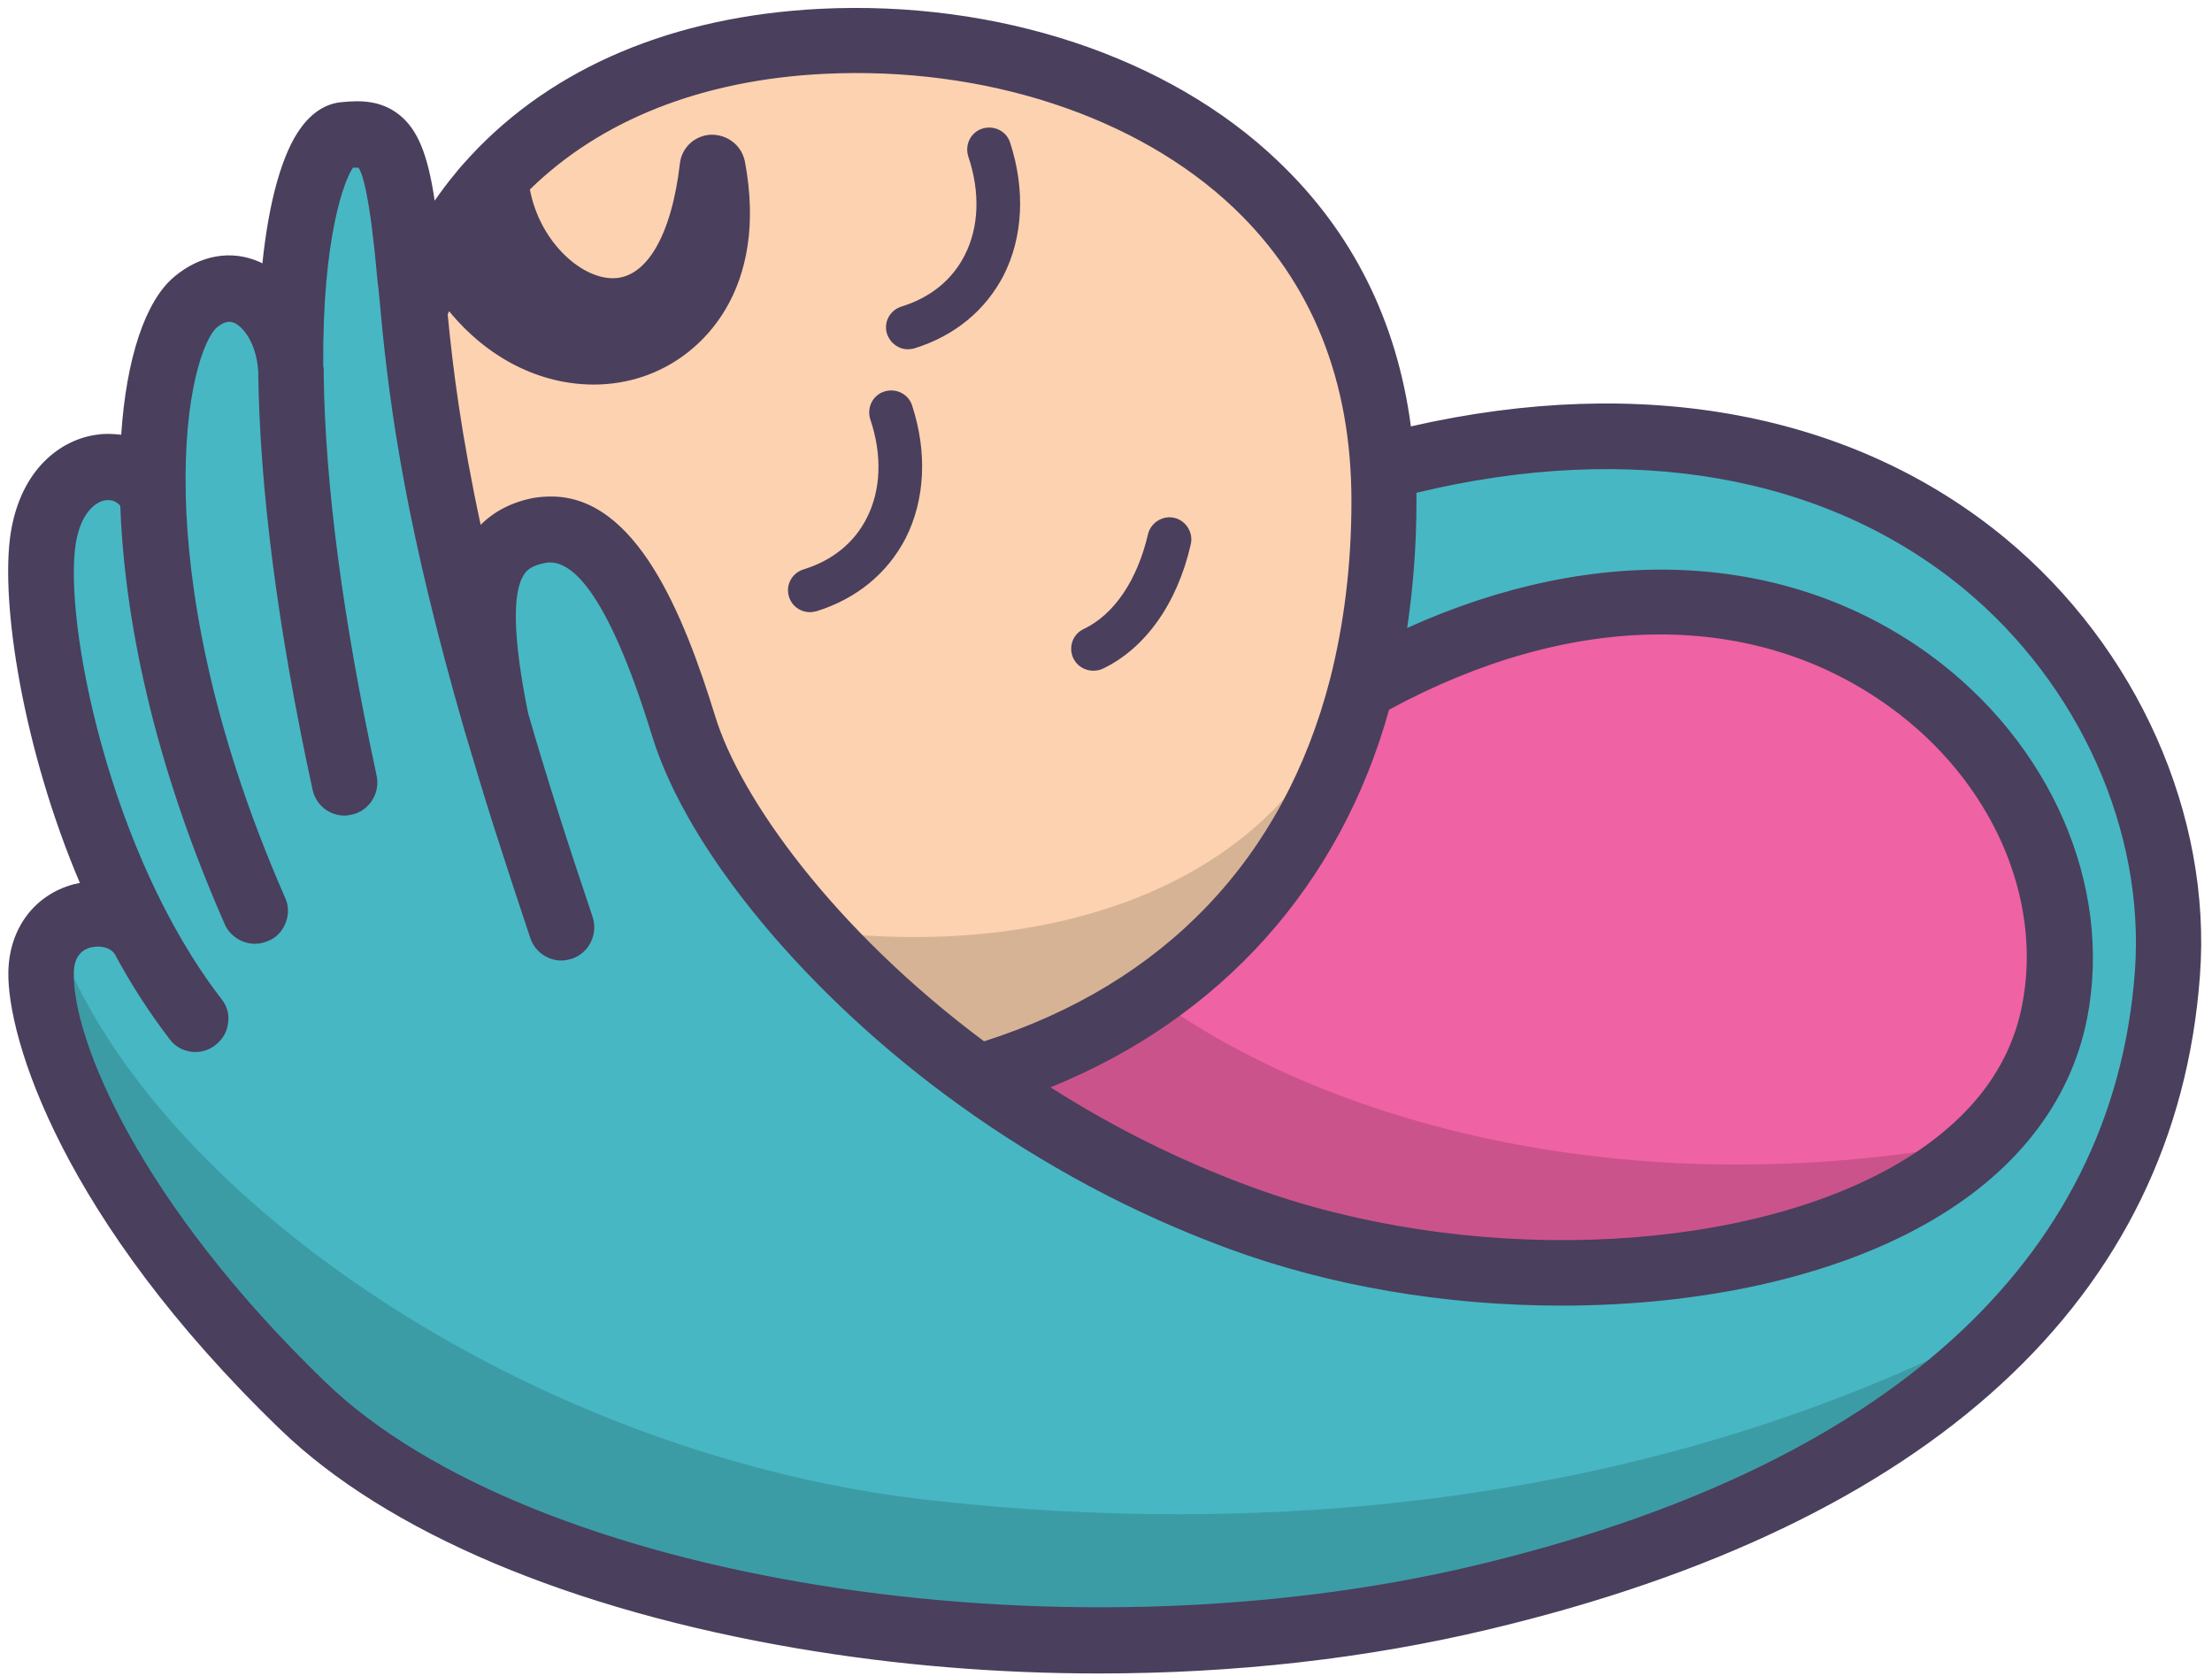
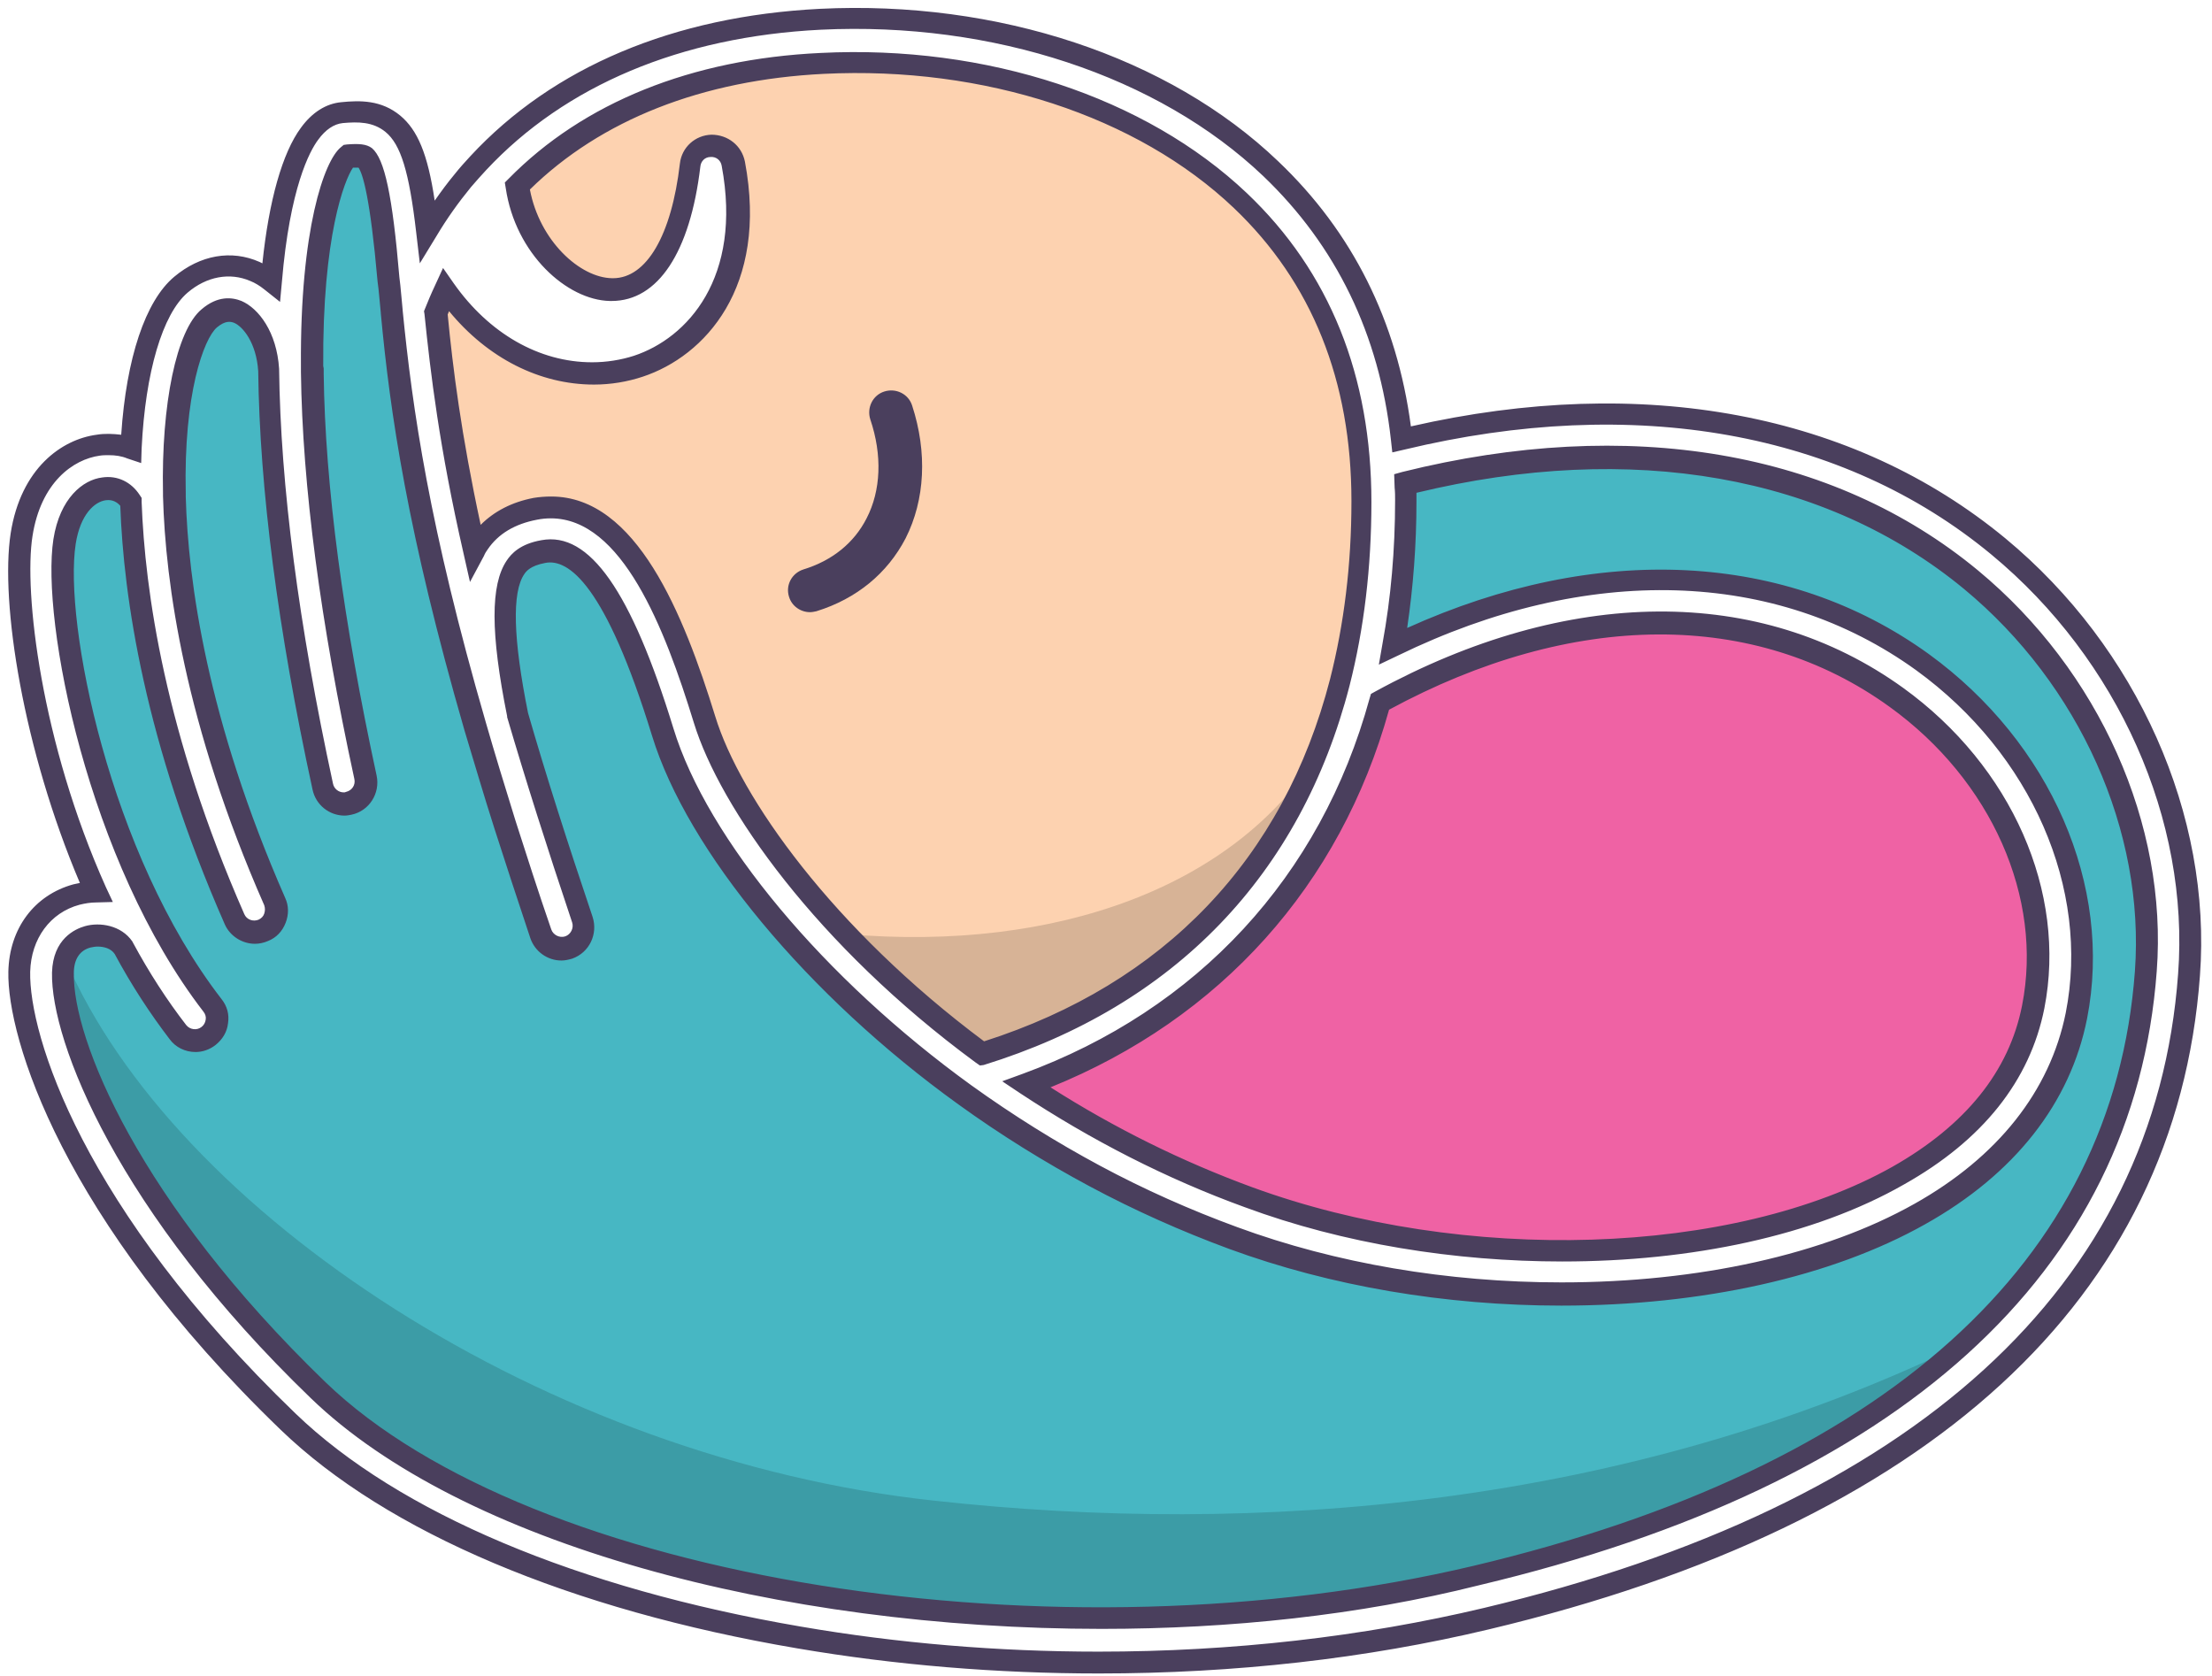
<svg xmlns="http://www.w3.org/2000/svg" height="360.8" id="Layer_1" preserveAspectRatio="xMidYMid meet" version="1.1" viewBox="288.1 334.7 476.3 360.8" width="476.3" x="0" xml:space="preserve" y="0" zoomAndPan="magnify">
  <g>
    <g>
      <g>
        <g>
          <g>
            <g id="change1_1">
              <path d="M750.2,543.9c-2.3,31.4-15.6,58.3-39.1,80c-24.3,22.4-59.5,39.3-105,50.1 c-90.4,21.5-204.7,3.1-249.4-40.1c-40.9-39.5-55.3-75.4-54.9-89.9c0-1,0.2-1.9,0.4-2.7c0.9-3.4,3.4-4.6,5-5 c2.6-0.7,6-0.1,7.7,2.4c3.5,6.3,7.4,12.4,11.7,18.1c0.9,1.2,2.3,1.8,3.7,1.8c1,0,2-0.3,2.9-1c2.1-1.6,2.5-4.5,0.9-6.6 c-24.5-31.8-34.5-82.7-31.8-99.9c1.2-7.7,5.2-10.9,8.5-11.4c2.4-0.3,4.5,0.7,5.8,2.8v0.3c0.7,19.2,5.1,50.4,22.3,89.7 c0.8,1.8,2.5,2.8,4.3,2.8c0.6,0,1.3-0.1,1.9-0.4c2.4-1.1,3.5-3.8,2.4-6.2c-15.5-35.3-21-65.3-21.6-87.2c0-0.2,0-0.4,0-0.7 c-0.5-20.9,3.5-34.3,7.5-37.7c2.1-1.8,4.1-2.3,6.1-1.4c2.9,1.3,6.2,5.7,6.6,12.6c0.2,22,3.3,51.5,11.6,89.7 c0.5,2.2,2.4,3.7,4.6,3.7c0.3,0,0.7,0,1-0.1c2.5-0.5,4.1-3.1,3.6-5.6c-8.3-38.2-11.2-66.6-11.5-87.2c0-0.3,0.1-0.6,0-0.9 c0-0.2,0-0.4-0.1-0.6c-0.2-30.4,5.5-43.2,7.7-45c2.2-0.2,3.3-0.1,3.7,0.3c3,2.5,4.5,19.8,5.1,26.3l0.1,0.6 c0.2,2.1,0.4,4.2,0.6,6.4c0,0,0,0,0,0c2.1,21.2,5.6,46.8,18,89.2c1.9,6.7,4.1,13.8,6.4,21.3c2.4,7.5,4.9,15.3,7.7,23.4 c0.7,2,2.5,3.2,4.5,3.2c0.5,0,1-0.1,1.5-0.3c2.5-0.8,3.8-3.5,3-6c-5.4-16-10.1-30.9-13.9-44.1c-3.4-17.1-3.6-27.1-0.5-31.7 c0.8-1.2,2.2-2.7,6-3.4c8.7-1.6,17.1,11.1,25.7,38.8c7.5,24.3,33,55,65.1,78.1c9,6.5,18.3,12.3,28,17.4 c9.6,5.2,19.6,9.6,29.8,13.4c22,8,46.7,12,70.6,12c29,0,56.8-5.8,77.1-17.2c18.6-10.5,30.3-25.2,33.7-42.7 c5.5-27.7-7.5-57.6-33.1-76.1c-30.8-22.3-72.8-23.4-113.9-3.5c1.8-9.9,2.7-20.3,2.7-31.2c0-1.3,0-2.5-0.1-3.8 c47.9-12,91.1-4.7,121.8,20.8C738,480.7,752.5,513,750.2,543.9z" fill="#47b7c3" />
            </g>
          </g>
        </g>
      </g>
      <g>
        <g>
          <g>
            <g id="change2_1">
              <path d="M725.9,551.6c-2.4,11.9-9.1,22.1-20.1,30.4c-2.7,2.1-5.7,4-9,5.9c-34.9,19.6-93.7,21.5-139.9,4.6 c-16.7-6.1-32.7-14.3-47.8-24.2c11.4-4.2,21.8-9.7,31.1-16.3c22-15.8,37.5-38.3,45.1-66c40.7-22.3,81.1-22.7,111.2-0.9 C719.1,501.3,730.7,527.5,725.9,551.6z" fill="#ef62a4" />
            </g>
          </g>
        </g>
      </g>
      <g>
        <g>
          <g>
            <g id="change3_1">
              <path d="M581.4,442.6c0,13.8-1.6,26.9-4.6,38.9c-1.4,5.6-3.2,11-5.3,16.1c-12.7,31.3-37.3,53.2-71.8,63.9 c-11.3-8.3-21.1-17.1-29.4-25.8c-16.4-17.2-26.7-34.1-30.4-46.1c-6.6-21.5-16.3-45.7-33-45.7c-1.1,0-2.2,0.1-3.4,0.3 c-5.4,1-9.4,3.5-12.1,7.4c-0.3,0.5-0.7,1.1-1,1.6c-4.9-21.5-7-37.3-8.3-51.2c0.7-1.7,1.4-3.3,2.2-5c8.9,12.7,21,18,31.7,18 c3.4,0,6.8-0.5,9.8-1.6c12.4-4.1,25.3-18,20.4-43.6c-0.4-2.3-2.4-3.9-4.8-3.9c-2.3,0.1-4.2,1.8-4.5,4.1 c-2.1,17.2-8.3,27-17.1,26.8c-8.4-0.2-18.3-9.6-20.1-22.3c15.7-15.9,38.3-25.1,65.7-26.4c35.1-1.7,68.8,9.3,90,29.5 C572.6,394.3,581.4,416.1,581.4,442.6z" fill="#fdd2b0" />
            </g>
          </g>
        </g>
      </g>
      <g>
        <g>
          <g>
            <g id="change4_2">
-               <path d="M483.6,409.9c0.5,0,0.9-0.1,1.4-0.2c8.7-2.7,15.3-8.2,19.2-15.7c4.2-8.3,4.7-18.5,1.4-28.6 c-0.8-2.5-3.5-3.8-6-3c-2.5,0.8-3.8,3.5-3,6c2.6,7.7,2.3,15.3-0.8,21.3c-2.7,5.3-7.4,9.1-13.6,11c-2.5,0.8-3.9,3.4-3.1,5.9 C479.8,408.6,481.6,409.9,483.6,409.9z" fill="#4a3f5d" />
-             </g>
+               </g>
          </g>
        </g>
      </g>
      <g>
        <g>
          <g>
            <g id="change4_1">
              <path d="M462.5,466.5c0.5,0,0.9-0.1,1.4-0.2c8.7-2.7,15.3-8.2,19.2-15.7c4.2-8.3,4.7-18.5,1.4-28.6 c-0.8-2.5-3.5-3.8-6-3c-2.5,0.8-3.8,3.5-3,6c2.6,7.7,2.3,15.3-0.8,21.3c-2.7,5.3-7.4,9.1-13.6,11c-2.5,0.8-3.9,3.4-3.1,5.9 C458.6,465.2,460.5,466.5,462.5,466.5z" fill="#4a3f5d" />
            </g>
          </g>
        </g>
      </g>
      <g>
        <g>
          <g>
            <g id="change4_4">
-               <path d="M523.5,479.1c0.7,0,1.3-0.1,2-0.4c9.1-4.3,16.1-14,19-26.8c0.6-2.5-1-5.1-3.5-5.7c-2.5-0.6-5.1,1-5.7,3.5 c-2.3,9.9-7.3,17.3-13.8,20.4c-2.4,1.1-3.4,3.9-2.3,6.3C520,478.1,521.7,479.1,523.5,479.1z" fill="#4a3f5d" />
-             </g>
+               </g>
          </g>
        </g>
      </g>
      <g opacity=".15">
        <g>
          <g>
            <g id="change5_3">
              <path d="M711.1,623.9c-24.3,22.4-59.5,39.3-105,50.1c-90.4,21.5-204.7,3.1-249.4-40.1c-40.9-39.5-55.3-75.4-54.9-89.9 c0-1,0.2-1.9,0.4-2.7c23.4,54.4,103.5,107.5,187.1,116.5C558.3,665.4,637.8,659.5,711.1,623.9z" fill="inherit" />
            </g>
          </g>
        </g>
      </g>
      <g opacity=".15">
        <g>
          <g>
            <g id="change5_1">
-               <path d="M705.8,582c-2.7,2.1-5.7,4-9,5.9c-34.9,19.6-93.7,21.5-139.9,4.6c-16.7-6.1-32.7-14.3-47.8-24.2 c11.4-4.2,21.8-9.7,31.1-16.3C577.8,577.5,638.2,592.6,705.8,582z" fill="inherit" />
-             </g>
+               </g>
          </g>
        </g>
      </g>
      <g opacity=".15">
        <g>
          <g>
            <g id="change5_2">
              <path d="M571.4,497.7c-12.7,31.3-37.3,53.2-71.8,63.9c-11.3-8.3-21.1-17.1-29.4-25.8C516.3,539.8,553.9,525.1,571.4,497.7z" fill="inherit" />
            </g>
          </g>
        </g>
      </g>
      <g>
        <g>
          <g>
            <g>
              <g>
                <g id="change4_3">
-                   <path d="M718.5,452.4c-32.7-27.1-78.2-35.2-128.5-23c-2.6-23.3-12-42.9-28.2-58.3c-23.1-22-59.4-34-97-32.1 c-30.7,1.5-56.1,12.3-73.6,31c-1.1,1.2-2.3,2.5-3.3,3.8c-2.8,3.4-5.4,7-7.6,10.8c-1.6-14-3.6-19.9-7.5-23.1 c-3.4-2.8-7.3-2.7-11-2.4c-2.6,0.2-5,1.8-7,4.5c-3.4,4.6-6.8,14.8-8.2,31.8c-1.1-0.8-2.3-1.6-3.6-2.1 c-5.3-2.3-11.1-1.2-16,2.9c-6.1,5.1-9.9,18.2-10.7,35.2c-2.2-0.8-4.6-1-7.1-0.7c-6.6,0.9-14.5,6.5-16.5,19.3 c-2.1,13.6,2.3,46.3,16,76.9c-1.4,0-2.8,0.2-4.2,0.6c-7.4,2-12.1,8.4-12.3,16.6c-0.3,13.9,11.4,52.1,57.8,96.9 c22.5,21.7,61.6,38.3,110.1,46.5c21.2,3.6,42.9,5.4,64.5,5.4c28.7,0,57.2-3.2,83.5-9.4c93.9-22.3,146.3-70.3,151.3-138.6 C762.1,510.7,746.4,475.4,718.5,452.4z M384.2,397.1c8.9,12.7,21,18,31.7,18c3.4,0,6.8-0.5,9.8-1.6 c12.4-4.1,25.3-18,20.4-43.6c-0.4-2.3-2.4-3.9-4.8-3.9c-2.3,0.1-4.2,1.8-4.5,4.1c-2.1,17.2-8.3,27-17.1,26.8 c-8.4-0.2-18.3-9.6-20.1-22.3c15.7-15.9,38.3-25.1,65.7-26.4c35.1-1.7,68.8,9.3,90,29.5c17.3,16.4,26,38.2,26,64.8 c0,13.8-1.6,26.9-4.6,38.9c-10.3,39.9-36.9,67.5-77.2,80c-33.6-24.8-54.2-53.8-59.7-71.9c-6.6-21.5-16.3-45.7-33-45.7 c-1.1,0-2.2,0.1-3.4,0.3c-5.4,1-9.4,3.5-12.1,7.4c-0.3,0.5-0.7,1.1-1,1.6c-4.9-21.5-7-37.3-8.3-51.2 C382.7,400.4,383.4,398.8,384.2,397.1z M585.3,485.9c40.7-22.3,81.1-22.7,111.2-0.9c22.6,16.4,34.2,42.5,29.4,66.7 c-2.9,14.9-12.7,27.1-29.1,36.3c-34.9,19.6-93.7,21.5-139.9,4.6c-16.7-6.1-32.7-14.3-47.8-24.2 C547.8,554.1,574.6,525.2,585.3,485.9z M750.2,543.9c-4.7,63.8-54.6,108.8-144.1,130.1c-90.4,21.5-204.7,3.1-249.4-40.1 c-40.9-39.5-55.3-75.4-54.9-89.9c0.1-5.5,3.4-7.2,5.4-7.7c2.6-0.7,6-0.1,7.7,2.4c3.5,6.3,7.4,12.4,11.7,18.1 c0.9,1.2,2.3,1.8,3.7,1.8c1,0,2-0.3,2.9-1c2.1-1.6,2.5-4.5,0.9-6.6c-24.5-31.8-34.5-82.7-31.8-99.9 c1.2-7.7,5.2-10.9,8.5-11.4c2.4-0.3,4.5,0.7,5.8,2.8v0.3c0.7,19.2,5.1,50.4,22.3,89.7c0.8,1.8,2.5,2.8,4.3,2.8 c0.6,0,1.3-0.1,1.9-0.4c2.4-1.1,3.5-3.8,2.4-6.2c-15.5-35.3-21-65.3-21.6-87.2c0-0.2,0-0.4,0-0.7 c-0.5-20.9,3.5-34.3,7.5-37.7c2.1-1.8,4.1-2.3,6.1-1.4c2.9,1.3,6.2,5.7,6.6,12.6c0.2,22,3.3,51.5,11.6,89.7 c0.5,2.2,2.4,3.7,4.6,3.7c0.3,0,0.7,0,1-0.1c2.5-0.5,4.1-3.1,3.6-5.6c-8.3-38.2-11.2-66.6-11.5-87.2c0-0.3,0.1-0.6,0-0.9 c0-0.2,0-0.4-0.1-0.6c-0.2-30.4,5.5-43.2,7.7-45c2.2-0.2,3.3-0.1,3.7,0.3c3,2.5,4.5,19.8,5.1,26.3l0.1,0.6 c0.2,2.1,0.4,4.2,0.6,6.4c0,0,0,0,0,0c2.1,21.2,5.6,46.8,18,89.2c1.9,6.7,4.1,13.8,6.4,21.3c2.4,7.5,4.9,15.3,7.7,23.4 c0.7,2,2.5,3.2,4.5,3.2c0.5,0,1-0.1,1.5-0.3c2.5-0.8,3.8-3.5,3-6c-5.4-16-10.1-30.9-13.9-44.1c-3.4-17.1-3.6-27.1-0.5-31.7 c0.8-1.2,2.2-2.7,6-3.4c8.7-1.6,17.1,11.1,25.7,38.8c7.5,24.3,33,55,65.1,78.1c9,6.5,18.3,12.3,28,17.4 c9.6,5.2,19.6,9.6,29.8,13.4c22,8,46.7,12,70.6,12c29,0,56.8-5.8,77.1-17.2c18.6-10.5,30.3-25.2,33.7-42.7 c5.5-27.7-7.5-57.6-33.1-76.1c-30.8-22.3-72.8-23.4-113.9-3.5c1.8-9.9,2.7-20.3,2.7-31.2c0-1.3,0-2.5-0.1-3.8 c47.9-12,91.1-4.7,121.8,20.8C738,480.7,752.5,513,750.2,543.9z" fill="#4a3f5d" />
-                 </g>
+                   </g>
              </g>
            </g>
          </g>
        </g>
        <g>
          <g>
            <g>
              <g>
                <g id="change4_5">
                  <path d="M524.7,695c-21.9,0-43.8-1.8-64.9-5.4c-48.9-8.3-88.4-25-111.3-47.1c-47.1-45.4-58.9-84.4-58.6-98.6 c0.2-9.3,5.6-16.5,14-18.8c0.5-0.1,0.9-0.2,1.4-0.3c-12.2-28.7-17.2-60.4-14.9-75.3c2.2-14,11-20.2,18.5-21.2 c1.8-0.3,3.5-0.2,5.3,0c1.1-16.5,5.2-28.8,11.4-34c5.6-4.7,12.3-5.9,18.4-3.2c0.2,0.1,0.4,0.2,0.6,0.3 c1.4-13.5,4.3-23.8,8.3-29.2c2.4-3.3,5.4-5.2,8.7-5.5c4-0.4,8.6-0.5,12.7,2.9c3.7,3.1,5.9,8.2,7.4,18.3 c1.4-2,2.8-3.9,4.3-5.7c1.1-1.4,2.3-2.7,3.4-3.9c17.8-19.2,43.8-30.1,75.2-31.7c38.3-1.9,75.2,10.3,98.7,32.8 c16,15.2,25.6,34.4,28.6,57.1c50-11.4,95.3-2.9,128,24.1c28.4,23.5,44.5,59.6,41.9,94.2c-5.1,69.5-58.1,118.1-153.1,140.7 C582.3,691.8,554,695,524.7,695z M311.5,432.7c-0.6,0-1.3,0-1.9,0.1c-5.8,0.8-12.7,5.8-14.5,17.3 c-1.9,12,1.8,44.4,15.8,75.6l1.5,3.2l-3.6,0.1c-1.2,0-2.4,0.2-3.6,0.5c-6.3,1.7-10.4,7.3-10.6,14.4 c-0.3,13.6,11.2,50.9,57.1,95.1c22.2,21.4,60.9,37.7,108.8,45.9c20.9,3.6,42.5,5.4,64.1,5.4c28.9,0,56.9-3.2,83-9.4 c92.8-22.1,144.6-69.3,149.5-136.5c2.5-33.1-12.9-67.7-40.2-90.3v0c-32-26.5-76.9-34.5-126.4-22.6l-2.6,0.6l-0.3-2.7 c-2.5-22.7-11.8-41.8-27.5-56.8c-22.6-21.5-58.2-33.3-95.3-31.5c-30.1,1.5-55,12-72,30.2c-1.1,1.2-2.2,2.4-3.3,3.7 c-2.7,3.3-5.2,6.8-7.4,10.5l-3.6,5.9l-0.8-6.8c-1.5-12.9-3.3-18.8-6.6-21.5c-2.7-2.2-5.9-2.2-9.2-1.9 c-1.9,0.2-3.7,1.4-5.3,3.6c-1.8,2.4-6.1,10.3-7.8,30.6l-0.4,4.3l-3.4-2.7c-1-0.8-2-1.4-3-1.8c-4.4-1.9-9.4-1-13.5,2.5 c-5.4,4.6-9.1,17.1-9.9,33.5l-0.1,3.2l-3-1C314.3,432.9,313,432.7,311.5,432.7z M525.3,685.4c-69.6,0-137.9-18.4-170.3-49.7 c-41.5-40-56-76.7-55.7-91.6c0.2-7.3,5-9.4,7.1-10c3.2-0.9,7.8-0.2,10.2,3.3l0.1,0.2c3.5,6.5,7.4,12.5,11.5,17.8 c0.8,1,2.3,1.2,3.3,0.4c0.5-0.4,0.8-0.9,0.9-1.6c0.1-0.6-0.1-1.2-0.5-1.7c-24.9-32.3-35-84.2-32.3-101.7 c1.4-8.9,6.4-12.8,10.5-13.3c3.3-0.5,6.3,1,8.1,3.8l0.4,0.6v0.9c0.7,19,5,49.8,22.1,88.7c0.5,1.2,1.9,1.7,3.1,1.2 c0.6-0.3,1-0.7,1.2-1.3c0.2-0.6,0.2-1.2,0-1.8c-17.1-38.9-21.3-69.4-21.8-88.1c0-0.2,0-0.4,0-0.6 c-0.4-19.2,2.9-35.1,8.3-39.6c3.5-3,6.6-2.6,8.6-1.8c3.7,1.6,7.6,6.7,8.1,14.6c0.3,25.1,4.2,55.1,11.6,89.3 c0.2,1.1,1.2,1.9,2.3,1.9c0.2,0,0.3,0,0.5-0.1c1.3-0.3,2.1-1.5,1.8-2.8c-7.3-33.7-11.2-63.2-11.5-87.6l0-0.2l0-0.2 c0-0.1,0-0.3,0-0.4l0-0.2c0-0.1,0-0.3,0-0.4c-0.2-29.3,5-44.1,8.6-47l0.6-0.5l0.7-0.1c2.6-0.2,4.2-0.1,5.4,0.8 c2.7,2.3,4.4,10.1,5.9,27.8l0.2,1.7c0.2,1.7,0.3,3.5,0.5,5.3l0,0.1c2.1,21.2,5.7,46.6,17.9,88.7c1.9,6.6,4.1,13.8,6.4,21.2 c2.4,7.5,4.9,15.3,7.7,23.4c0.4,1.2,1.8,1.9,3,1.5c1.2-0.4,1.9-1.8,1.5-3c-5.4-16.1-10.1-30.9-14-44.2l0-0.2 c-3.6-17.9-3.6-28.3-0.1-33.5c1-1.5,2.9-3.6,7.5-4.4c10.3-1.9,19.3,10.9,28.4,40.5c7.3,23.9,32.5,54,64.2,76.9 c8.9,6.4,18.2,12.2,27.7,17.3c9.5,5.1,19.4,9.5,29.5,13.2c21.2,7.8,45.3,11.9,69.8,11.9c29.6,0,56.6-6,76-16.9 c18-10.1,29.2-24.3,32.6-41.1c5.3-26.8-7.4-55.8-32.2-73.8c-30.2-21.8-70.8-23-111.5-3.2l-4.2,2l0.8-4.6 c1.8-9.8,2.7-20.1,2.7-30.8c0-0.9,0-1.8-0.1-2.7l-0.1-2.9l1.8-0.5c48.7-12.1,92.7-4.6,123.9,21.2 c26.1,21.6,40.9,54.7,38.5,86.3v0c-4.8,65-55.3,110.7-145.9,132.2C580.8,682.5,552.9,685.4,525.3,685.4z M309.1,538.5 c-0.5,0-1,0.1-1.5,0.2c-2.3,0.6-3.6,2.5-3.6,5.5c-0.3,14.1,13.9,49.2,54.2,88.1c44.3,42.7,157.5,60.8,247.3,39.5 c88.4-21,137.7-65.3,142.3-128v0c2.2-30.1-11.9-61.7-36.8-82.3c-29.7-24.5-71.5-31.9-117.9-20.7c0,0.6,0,1.3,0,1.9 c0,9.3-0.7,18.4-2,27.2c40.9-18.5,81.7-16.5,112.3,5.6c26.3,19.1,39.7,49.9,34.1,78.5c-3.6,18.2-15.6,33.5-34.9,44.3 c-20.1,11.3-47.9,17.5-78.3,17.5c-25,0-49.7-4.2-71.5-12.2c-10.3-3.8-20.4-8.3-30.1-13.5c-9.7-5.2-19.2-11.1-28.2-17.6 c-32.5-23.4-58.4-54.6-66-79.4c-10-32.5-18-38.2-23-37.2c-3.2,0.6-4.1,1.8-4.5,2.4c-2.7,3.9-2.4,14,0.8,29.9 c3.8,13.2,8.5,27.9,13.9,43.9c1.2,3.7-0.7,7.7-4.4,9c-0.7,0.2-1.5,0.4-2.3,0.4c-3,0-5.7-1.9-6.7-4.8 c-2.7-8.1-5.3-16-7.7-23.5c-2.4-7.5-4.5-14.7-6.5-21.3c-12.3-42.6-16-68.3-18-89.7l0-0.1c-0.2-1.8-0.3-3.5-0.5-5.2l-0.2-1.6 c-1.6-18.2-3.2-23.2-4.1-24.5c-0.2,0-0.6,0-1.2,0c-1.8,2.6-6.6,14.7-6.4,42.7l0.1,0.5c0,0.4,0,0.8,0,1.2 c0.3,24.1,4.2,53.2,11.4,86.5c0.8,3.8-1.6,7.6-5.4,8.4c-0.5,0.1-1,0.2-1.5,0.2c-3.3,0-6.2-2.3-6.9-5.6 c-7.5-34.5-11.4-64.9-11.7-90.1c-0.4-6.1-3.3-9.6-5.2-10.4c-0.8-0.3-1.9-0.5-3.7,1c-2.8,2.4-7.2,14.3-6.7,35.8 c0,0.2,0,0.4,0,0.7c0.5,18.2,4.6,48,21.4,86.3c0.8,1.7,0.8,3.6,0.1,5.4c-0.7,1.8-2,3.2-3.8,3.9c-0.9,0.4-1.9,0.6-2.8,0.6 c-2.8,0-5.4-1.7-6.5-4.2c-17.3-39.3-21.8-70.6-22.5-90.1c-0.6-0.7-1.6-1.4-3.1-1.2c-2.4,0.3-5.5,3-6.5,9.4 c-2.6,16.8,7.2,66.7,31.4,98c1.2,1.5,1.7,3.3,1.4,5.2c-0.2,1.9-1.2,3.5-2.7,4.7c-1.3,1-2.8,1.5-4.3,1.5 c-2.2,0-4.3-1-5.6-2.8c-4.2-5.5-8.2-11.6-11.8-18.3C312,538.9,310.5,538.5,309.1,538.5z M365.7,370.7L365.7,370.7 L365.7,370.7z M624.5,606.3c-23.1,0-47.1-3.8-68.4-11.7c-16.8-6.1-33-14.4-48.3-24.5l-3.9-2.6l4.4-1.6 c37.7-13.8,64.2-42.5,74.7-80.8l0.3-1l0.9-0.5c41.5-22.7,82.9-23,113.7-0.8c23.4,16.9,35.3,44,30.4,69 c-3.1,15.6-13.3,28.4-30.2,37.9C678.7,600.8,652.2,606.3,624.5,606.3z M514.3,568.8c13.8,8.8,28.4,16,43.4,21.5 c45.6,16.7,103.6,14.9,137.9-4.4c15.7-8.9,25.1-20.5,27.9-34.7c4.6-23.2-6.6-48.5-28.5-64.3c-29-21-68.3-20.8-107.8,0.6 C576.7,525.3,550.9,554,514.3,568.8z M499.1,564.1l-1-0.7c-34.1-25.1-55-54.8-60.6-73.1c-6.3-20.5-15.5-44-30.8-44 c-1,0-2,0.1-3,0.3c-4.7,0.9-8.3,3-10.6,6.4c-0.3,0.4-0.6,0.9-0.8,1.4l-3,5.6l-1.4-6.2c-5.2-22.7-7.1-38.8-8.4-51.5l-0.1-0.6 l0.2-0.5c0.6-1.5,1.3-3.2,2.2-5.1l1.7-3.7l2.3,3.3c7.6,10.8,18.4,17,29.8,17c3.1,0,6.2-0.5,9-1.4 c11.5-3.8,23.4-16.8,18.9-40.9c-0.2-1.2-1.2-2-2.4-1.9c-1.2,0-2.1,0.9-2.2,2.1c-2.2,18.4-9.1,28.9-19.1,28.9 c-0.1,0-0.3,0-0.4,0c-9.2-0.2-20.3-10.1-22.4-24.3l-0.2-1.2l0.8-0.8c16.1-16.4,39.4-25.8,67.2-27.1 c35.7-1.8,70,9.5,91.8,30.2c17.8,16.9,26.8,39.3,26.8,66.5c0,14.1-1.6,27.3-4.7,39.5c-10.5,40.7-37.7,69-78.8,81.7 L499.1,564.1z M406.8,441.6c18.3,0,28.5,25.3,35.3,47.3c5.3,17.4,25.3,45.7,57.9,70c38.8-12.4,64.5-39.3,74.5-78 c3-11.8,4.6-24.6,4.6-38.3c0-25.9-8.5-47.1-25.3-63.1c-20.8-19.8-53.8-30.6-88.3-28.9c-26.2,1.3-48,9.9-63.3,24.9 c2.1,11.1,10.8,19,17.7,19.1c0.1,0,0.2,0,0.2,0c7.2,0,12.6-9.2,14.4-24.7c0.4-3.5,3.3-6.1,6.8-6.2c3.5,0,6.5,2.3,7.2,5.8 c5.1,27.1-8.7,41.9-22,46.3c-3.3,1.1-6.9,1.7-10.5,1.7c-11.7,0-22.9-5.7-31.2-15.8c-0.1,0.2-0.2,0.5-0.3,0.7 c1.1,11.5,2.9,25.8,7.1,45.3c2.9-2.9,6.7-4.9,11.4-5.8C404.2,441.7,405.5,441.6,406.8,441.6z" fill="#4a3f5d" />
                </g>
              </g>
            </g>
          </g>
        </g>
      </g>
    </g>
  </g>
</svg>